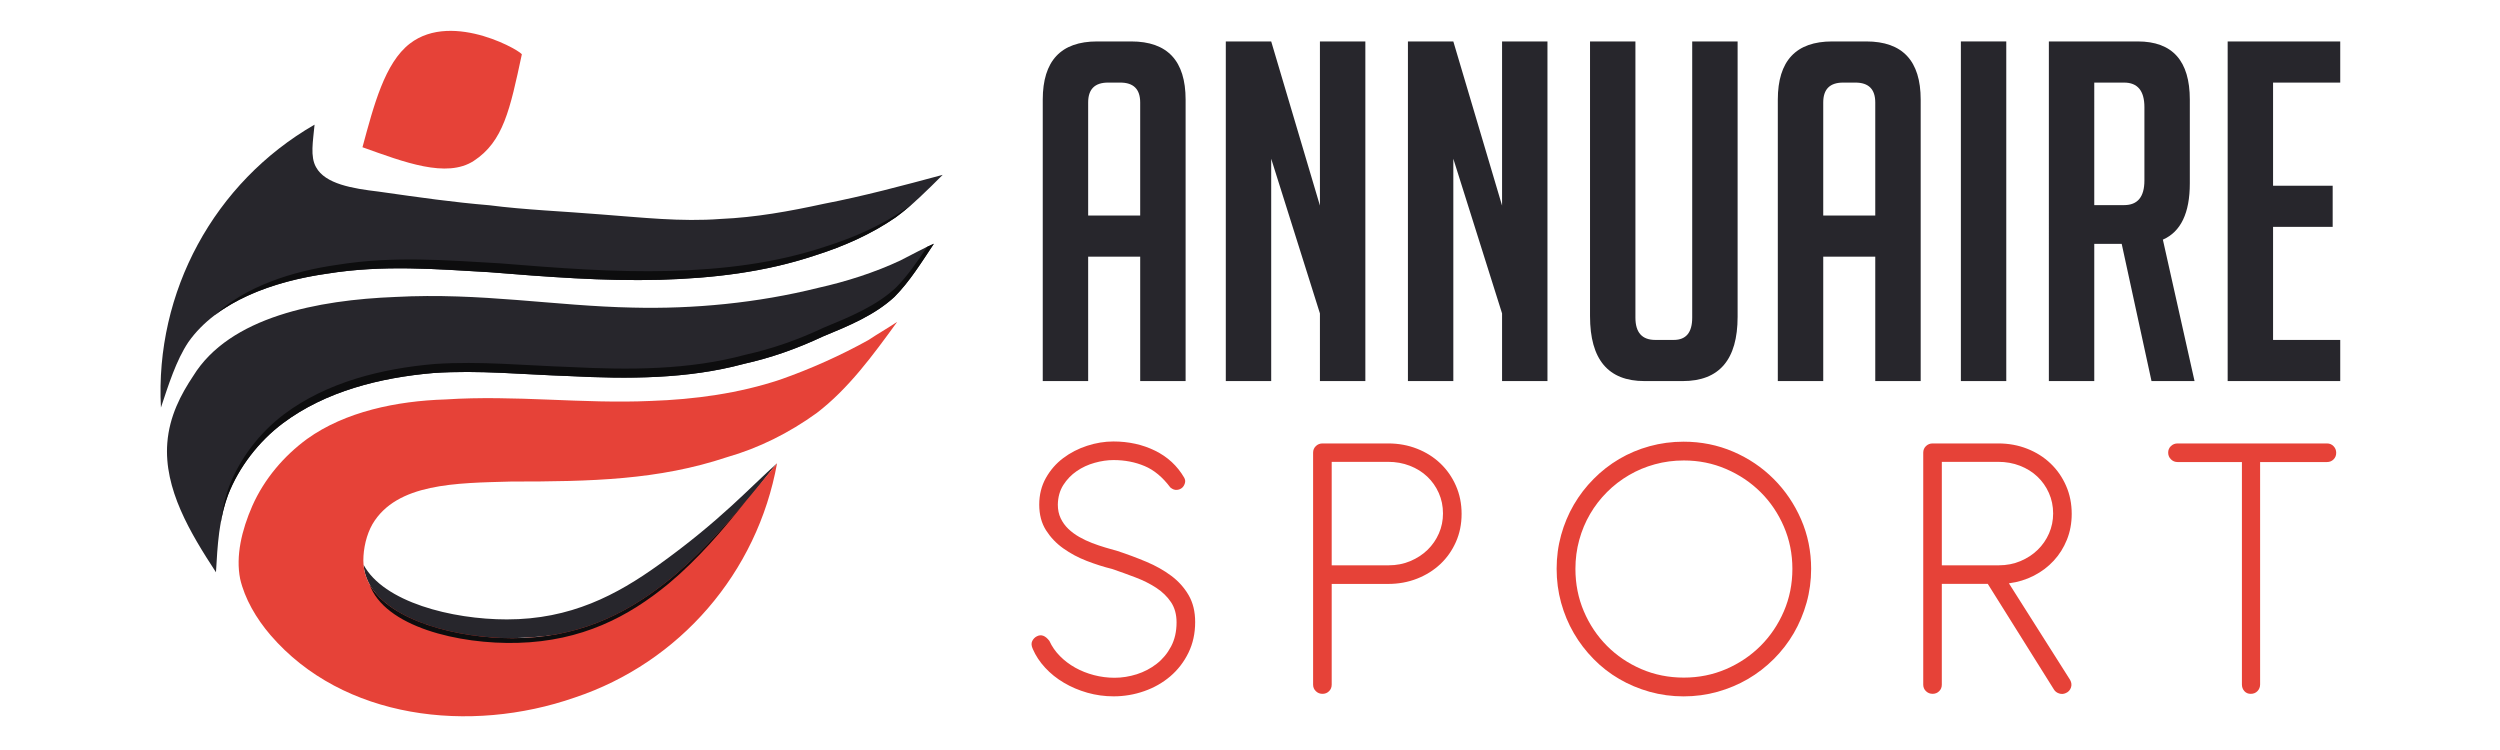
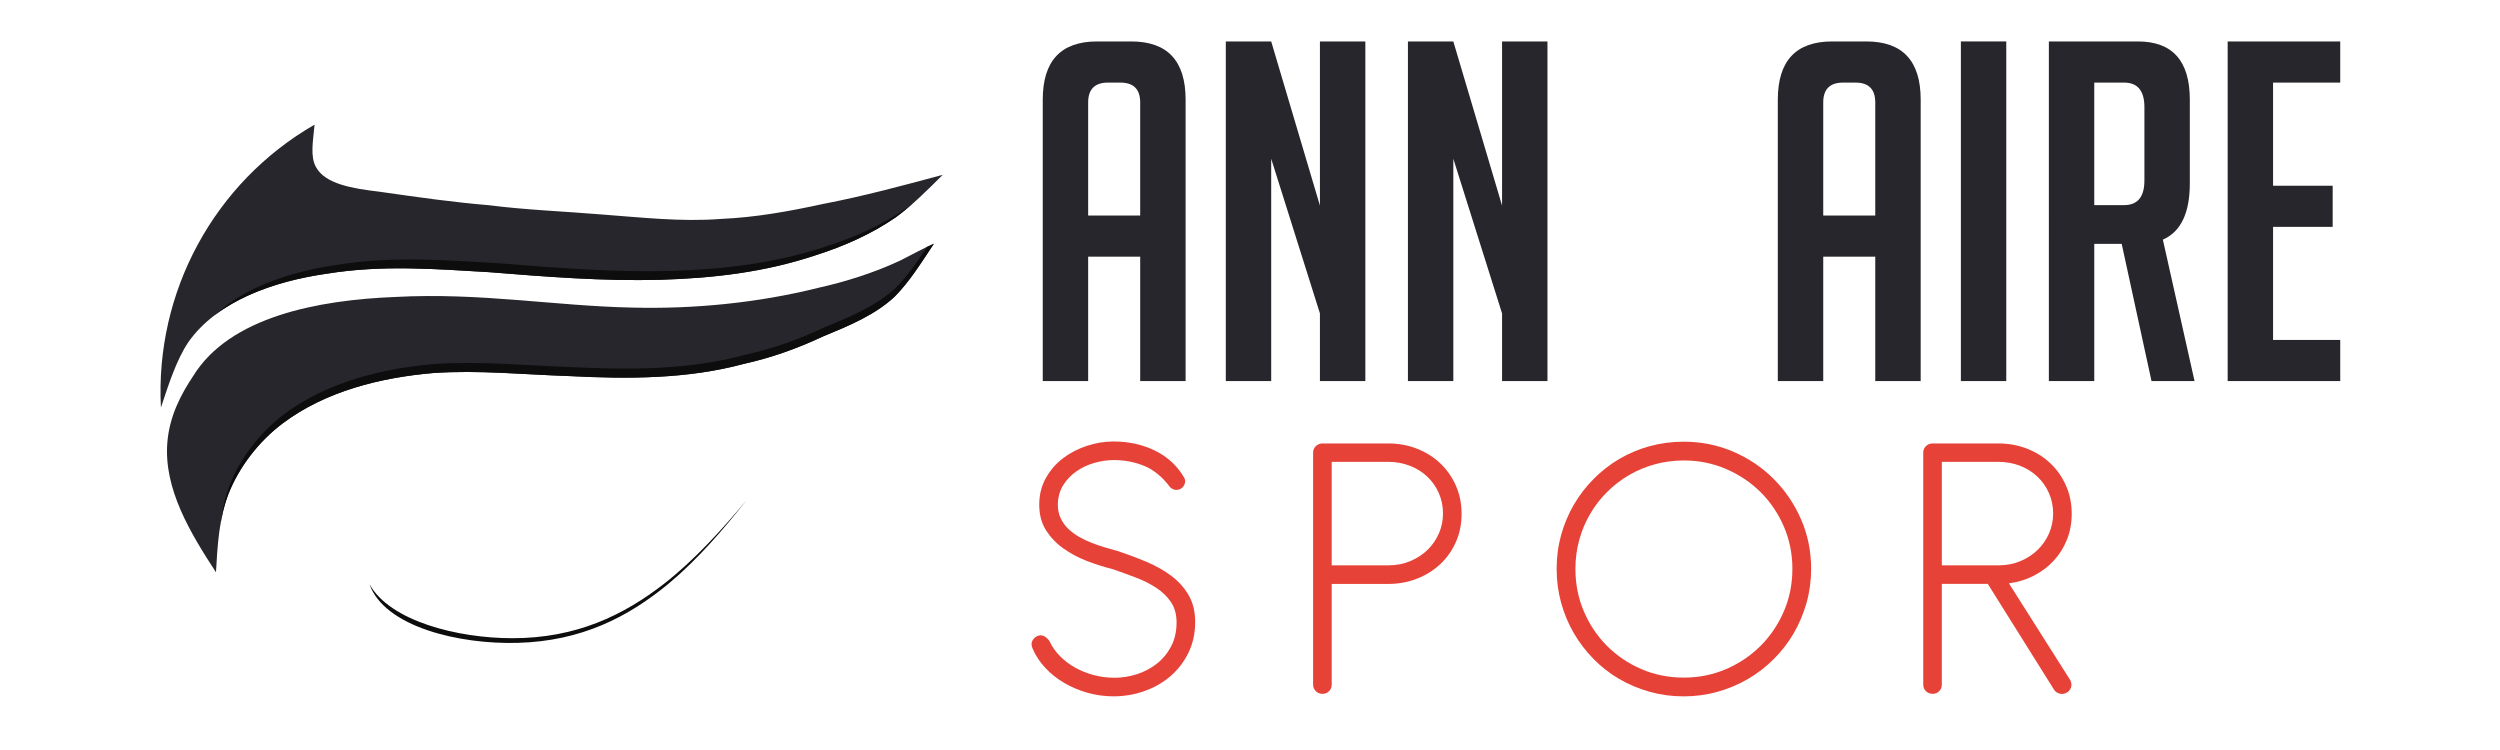
<svg xmlns="http://www.w3.org/2000/svg" version="1.1" id="Calque_1" x="0px" y="0px" width="200px" height="60px" viewBox="0 0 200 60" enable-background="new 0 0 200 60" xml:space="preserve">
-   <path fill-rule="evenodd" clip-rule="evenodd" fill="#27262C" d="M52.716,45.172c-3.379,2.427-7.058,4.381-12.168,4.381  c-4.414,0-9.87-1.389-11.466-4.379c0.328,4.035,6.813,6.023,11.909,5.883c6.888-0.189,8.854-1.894,12.232-4.323  c4.009-2.884,6.517-6.719,8.939-9.669c0.099-0.004,0,0,0,0C59.958,39.025,57.654,41.624,52.716,45.172z" />
  <path fill-rule="evenodd" clip-rule="evenodd" fill="#27262C" d="M39.158,21.775c4.501,0.364,9.126,0.729,13.627,0.608  c4.258-0.123,8.396-0.608,12.411-1.947c2.313-0.73,4.503-1.704,6.45-3.042c1.338-0.974,2.554-2.19,3.771-3.407  c-3.163,0.851-6.327,1.704-9.49,2.312c-2.799,0.609-5.477,1.095-8.275,1.216c-3.165,0.244-6.327-0.121-9.613-0.365  c-2.919-0.242-6.083-0.365-8.881-0.729c-2.921-0.244-5.477-0.609-8.883-1.095c-2.068-0.244-4.259-0.608-4.988-1.948  c-0.487-0.852-0.244-2.068-0.122-3.406c-8.031,4.624-12.776,13.385-12.29,22.633c0.609-1.825,1.217-3.772,2.191-5.232  c2.312-3.286,6.813-4.868,11.073-5.476C30.64,21.167,34.898,21.531,39.158,21.775L39.158,21.775z" />
  <path fill-rule="evenodd" clip-rule="evenodd" fill="#27262C" d="M34.678,29.84c3.651-0.244,7.18,0.122,10.83,0.244  c4.746,0.243,9.491,0.243,13.993-0.974c2.191-0.487,4.259-1.218,6.328-2.191c2.068-0.851,4.136-1.704,5.719-3.163  c1.217-1.218,2.19-2.799,3.163-4.259c-0.853,0.365-1.704,0.853-2.677,1.338c-2.069,0.973-4.38,1.703-6.571,2.191  c-4.867,1.216-9.979,1.703-14.844,1.582c-6.207-0.123-12.168-1.217-18.982-0.852C25.43,24,18.373,25.337,15.453,30.084  c-0.973,1.46-1.903,3.203-2.069,5.353c-0.282,3.674,1.826,7.18,3.894,10.345c0.123-2.191,0.244-4.26,0.975-6.208  c0.852-2.188,2.433-4.257,4.38-5.717C26.039,31.302,30.419,30.205,34.678,29.84L34.678,29.84z" />
-   <path fill-rule="evenodd" clip-rule="evenodd" fill="#E64238" d="M24.565,35.117c-1.826,1.34-3.408,3.164-4.38,5.354  c-0.852,1.947-1.338,4.016-0.973,5.839c0.364,1.584,1.288,3.176,2.433,4.504c5.791,6.723,15.94,7.911,24.336,4.989  c8.396-2.799,14.601-9.979,16.183-18.739c-2.798,3.407-5.596,6.936-9.005,9.612c-3.284,2.557-7.057,4.38-12.167,4.38  c-5.232,0-11.925-1.946-11.925-6.206c0-0.971,0.244-2.067,0.73-2.92c1.947-3.285,6.693-3.285,11.073-3.406  c6.449,0,11.802-0.121,17.278-1.947c2.556-0.729,4.988-1.946,7.179-3.528c2.554-1.948,4.502-4.624,6.448-7.301  c-0.729,0.487-1.581,0.973-2.311,1.461c-2.19,1.217-4.624,2.312-7.058,3.163c-3.285,1.096-6.814,1.583-10.342,1.703  c-5.476,0.245-10.83-0.484-16.428-0.12C31.744,32.074,27.607,32.928,24.565,35.117L24.565,35.117z" />
-   <path fill-rule="evenodd" clip-rule="evenodd" fill="#E64238" d="M41.741,4.377c0.298-0.1-5.476-3.585-8.96-0.884  c-1.996,1.546-2.873,4.916-3.783,8.286c3.339,1.197,6.73,2.5,8.899,1.095C40.269,11.323,40.798,8.774,41.741,4.377L41.741,4.377z" />
  <path fill-rule="evenodd" clip-rule="evenodd" fill="#0D0D0E" d="M53.158,46.677c-3.284,2.557-7.057,4.38-12.167,4.38  c-4.39,0-9.805-1.37-11.436-4.326c1.199,3.412,7.156,4.832,11.879,4.698c5.109-0.145,8.827-2.076,12.039-4.724  c2.319-1.932,4.331-4.27,6.252-6.689C57.698,42.434,55.584,44.771,53.158,46.677z" />
  <path fill-rule="evenodd" clip-rule="evenodd" fill="#0D0D0E" d="M72.473,16.686c-1.947,1.339-4.137,2.312-6.448,3.042  c-4.016,1.338-8.153,1.825-12.412,1.947c-4.502,0.121-9.127-0.245-13.627-0.609c-4.26-0.243-8.518-0.608-13.02,0.122  c-3.587,0.512-7.34,1.719-9.819,4.048c2.444-1.872,5.787-2.881,8.992-3.339c4.501-0.73,8.76-0.365,13.02-0.121  c4.501,0.364,9.126,0.729,13.627,0.608c4.258-0.123,8.396-0.608,12.411-1.947c2.313-0.73,4.503-1.704,6.45-3.042  c0.545-0.396,1.069-0.835,1.582-1.294C72.98,16.302,72.73,16.5,72.473,16.686z" />
  <path fill-rule="evenodd" clip-rule="evenodd" fill="#0D0D0E" d="M74.172,19.745c-0.77,1.164-1.572,2.337-2.521,3.288  c-1.583,1.46-3.65,2.312-5.721,3.164c-2.067,0.974-4.136,1.704-6.326,2.19c-4.503,1.217-9.249,1.217-13.994,0.974  c-3.65-0.122-7.179-0.487-10.83-0.243c-4.258,0.365-8.639,1.46-12.046,4.015c-1.946,1.46-3.528,3.528-4.381,5.721  c-0.388,1.035-0.602,2.107-0.737,3.213c0.136-0.851,0.332-1.682,0.635-2.492c0.852-2.188,2.433-4.257,4.38-5.717  c3.407-2.555,7.788-3.651,12.046-4.017c3.651-0.244,7.18,0.122,10.83,0.244c4.746,0.243,9.491,0.243,13.993-0.974  c2.191-0.487,4.259-1.218,6.328-2.191c2.068-0.851,4.136-1.704,5.719-3.163c1.217-1.218,2.19-2.799,3.163-4.259  C74.531,19.573,74.351,19.659,74.172,19.745z" />
  <g>
    <path fill="#27262C" d="M87.053,30.486h-3.633V7.97c0-3.103,1.451-4.655,4.352-4.655h2.725c2.901,0,4.352,1.552,4.352,4.655v22.517   h-3.633v-9.953h-4.163V30.486z M91.215,17.241V8.197c0-1.06-0.53-1.59-1.589-1.59h-0.984c-1.06,0-1.589,0.53-1.589,1.59v9.044   H91.215z" />
    <path fill="#27262C" d="M105.594,16.447V3.315h3.634v27.171h-3.634v-5.412L101.696,12.7v17.786h-3.632V3.315h3.632L105.594,16.447z   " />
    <path fill="#27262C" d="M120.165,16.447V3.315h3.632v27.171h-3.632v-5.412L116.266,12.7v17.786h-3.632V3.315h3.632L120.165,16.447z   " />
-     <path fill="#27262C" d="M139.009,3.315v22.024c0,3.431-1.464,5.147-4.39,5.147h-3.065c-2.9,0-4.352-1.728-4.352-5.185V3.315h3.632   v22.1c0,1.186,0.53,1.779,1.591,1.779h1.476c0.984,0,1.476-0.593,1.476-1.779v-22.1H139.009z" />
    <path fill="#27262C" d="M145.858,30.486h-3.633V7.97c0-3.103,1.45-4.655,4.352-4.655h2.725c2.9,0,4.353,1.552,4.353,4.655v22.517   h-3.634v-9.953h-4.162V30.486z M150.021,17.241V8.197c0-1.06-0.529-1.59-1.589-1.59h-0.983c-1.061,0-1.59,0.53-1.59,1.59v9.044   H150.021z" />
    <path fill="#27262C" d="M156.87,30.486V3.315h3.632v27.171H156.87z" />
    <path fill="#27262C" d="M163.909,3.315h7.113c2.775,0,4.163,1.552,4.163,4.655v6.699c0,2.371-0.719,3.873-2.156,4.502l2.534,11.315   h-3.443l-2.384-10.975h-2.195v10.975h-3.632V3.315z M167.541,16.409h2.385c1.084,0,1.627-0.655,1.627-1.968V8.575   c0-1.311-0.543-1.968-1.627-1.968h-2.385V16.409z" />
    <path fill="#27262C" d="M178.213,30.486V3.315h9.006v3.292h-5.374v8.25h4.769v3.292h-4.769v9.044h5.374v3.292H178.213z" />
  </g>
  <g>
    <path fill="#E64238" d="M86.942,44.874c-0.688-0.267-1.314-0.601-1.878-1.003c-0.563-0.399-1.025-0.887-1.385-1.453   c-0.36-0.569-0.54-1.251-0.54-2.045c0-0.791,0.178-1.504,0.532-2.135c0.355-0.631,0.816-1.161,1.385-1.589s1.205-0.756,1.91-0.986   c0.704-0.229,1.406-0.345,2.105-0.345c1.22,0,2.332,0.245,3.333,0.736s1.779,1.21,2.332,2.16c0.083,0.146,0.102,0.295,0.055,0.444   c-0.047,0.152-0.117,0.27-0.211,0.354c-0.115,0.104-0.258,0.165-0.43,0.18c-0.172,0.016-0.347-0.048-0.524-0.196   c-0.616-0.823-1.302-1.395-2.059-1.712c-0.756-0.319-1.583-0.479-2.48-0.479c-0.49,0-0.996,0.074-1.518,0.221   c-0.522,0.146-0.999,0.365-1.432,0.664c-0.433,0.296-0.79,0.669-1.072,1.111c-0.281,0.444-0.428,0.967-0.438,1.571   c0,0.409,0.076,0.771,0.227,1.088c0.151,0.319,0.354,0.601,0.61,0.847c0.256,0.245,0.548,0.461,0.876,0.649   c0.329,0.187,0.67,0.35,1.025,0.484c0.354,0.136,0.707,0.256,1.056,0.36c0.35,0.104,0.676,0.198,0.979,0.281   c0.793,0.26,1.562,0.548,2.308,0.861c0.746,0.313,1.408,0.686,1.988,1.119c0.579,0.432,1.043,0.948,1.393,1.549   c0.349,0.601,0.524,1.318,0.524,2.151c0,0.908-0.18,1.729-0.54,2.466c-0.36,0.734-0.843,1.36-1.447,1.877   c-0.605,0.516-1.302,0.914-2.09,1.188c-0.788,0.277-1.604,0.415-2.449,0.415c-0.72,0-1.418-0.096-2.097-0.288   c-0.678-0.194-1.305-0.459-1.878-0.8c-0.574-0.338-1.075-0.74-1.502-1.204c-0.428-0.463-0.756-0.962-0.986-1.493   c-0.115-0.252-0.131-0.464-0.047-0.635c0.083-0.172,0.209-0.301,0.375-0.384c0.345-0.178,0.678-0.053,1.002,0.375   c0.198,0.438,0.477,0.84,0.837,1.206c0.36,0.364,0.769,0.675,1.229,0.931c0.458,0.257,0.957,0.453,1.494,0.595   c0.538,0.14,1.088,0.212,1.651,0.212c0.594,0,1.187-0.096,1.776-0.281c0.589-0.188,1.121-0.468,1.596-0.838   c0.475-0.37,0.858-0.832,1.15-1.386c0.292-0.553,0.438-1.194,0.438-1.924c0-0.637-0.148-1.177-0.446-1.621   c-0.297-0.442-0.688-0.823-1.174-1.143c-0.485-0.317-1.035-0.595-1.651-0.829c-0.616-0.235-1.242-0.462-1.878-0.68   C88.309,45.356,87.631,45.139,86.942,44.874z" />
    <path fill="#E64238" d="M106.536,46.713v8.06c0,0.207-0.071,0.383-0.212,0.522c-0.141,0.142-0.315,0.212-0.524,0.212   s-0.386-0.07-0.531-0.212c-0.146-0.14-0.221-0.315-0.221-0.522V36.211c0-0.209,0.074-0.383,0.221-0.524   c0.146-0.14,0.322-0.212,0.531-0.212h5.258c0.825,0,1.595,0.143,2.309,0.424c0.715,0.281,1.335,0.673,1.862,1.174   c0.526,0.5,0.941,1.095,1.244,1.784c0.303,0.688,0.455,1.438,0.455,2.253c0,0.815-0.152,1.563-0.455,2.245   c-0.303,0.684-0.718,1.274-1.244,1.77c-0.527,0.495-1.147,0.884-1.862,1.166c-0.714,0.281-1.483,0.423-2.309,0.423H106.536z    M106.536,36.947v8.278h4.554c0.626,0,1.204-0.112,1.736-0.337c0.532-0.224,0.992-0.524,1.378-0.899   c0.385-0.376,0.688-0.814,0.907-1.313c0.22-0.502,0.328-1.035,0.328-1.598c0-0.584-0.111-1.13-0.336-1.636   s-0.531-0.943-0.923-1.313c-0.392-0.371-0.855-0.66-1.394-0.868c-0.537-0.209-1.118-0.313-1.744-0.313H106.536z" />
    <path fill="#E64238" d="M138.656,36.133c1.235,0.531,2.315,1.259,3.239,2.184c0.923,0.923,1.653,2,2.191,3.231   c0.536,1.231,0.805,2.552,0.805,3.959c0,0.939-0.122,1.845-0.367,2.715c-0.245,0.872-0.587,1.682-1.024,2.434   c-0.438,0.753-0.971,1.44-1.597,2.067c-0.627,0.626-1.314,1.157-2.065,1.595c-0.751,0.438-1.563,0.781-2.435,1.026   c-0.87,0.243-1.775,0.366-2.715,0.366c-0.938,0-1.844-0.123-2.715-0.366c-0.871-0.245-1.682-0.588-2.435-1.026   c-0.751-0.438-1.435-0.969-2.049-1.595c-0.616-0.627-1.143-1.314-1.581-2.067c-0.438-0.752-0.777-1.562-1.018-2.434   c-0.24-0.87-0.359-1.775-0.359-2.715s0.119-1.841,0.359-2.706c0.24-0.866,0.58-1.676,1.018-2.428   c0.438-0.751,0.965-1.437,1.581-2.057c0.614-0.622,1.298-1.153,2.049-1.598c0.753-0.441,1.563-0.784,2.435-1.023   s1.776-0.36,2.715-0.36C136.097,35.335,137.419,35.602,138.656,36.133z M132.389,37.143c-0.742,0.203-1.433,0.493-2.073,0.869   c-0.643,0.375-1.227,0.825-1.754,1.353c-0.526,0.526-0.979,1.11-1.354,1.754c-0.376,0.642-0.665,1.333-0.868,2.074   c-0.204,0.74-0.306,1.513-0.306,2.314c0,1.21,0.225,2.343,0.673,3.396c0.449,1.054,1.064,1.974,1.848,2.763   c0.781,0.787,1.7,1.407,2.754,1.862c1.054,0.453,2.186,0.68,3.396,0.68c1.2,0,2.327-0.227,3.381-0.68   c1.054-0.455,1.974-1.075,2.763-1.862c0.787-0.789,1.407-1.709,1.861-2.763s0.681-2.187,0.681-3.396c0-1.2-0.227-2.325-0.681-3.379   s-1.074-1.973-1.861-2.755c-0.789-0.783-1.709-1.401-2.763-1.854c-1.054-0.455-2.181-0.682-3.381-0.682   C133.9,36.838,133.129,36.939,132.389,37.143z" />
    <path fill="#E64238" d="M165.354,43.175c-0.256,0.637-0.608,1.198-1.058,1.683c-0.448,0.486-0.978,0.884-1.588,1.197   s-1.275,0.517-1.995,0.611l4.898,7.729c0.114,0.21,0.136,0.415,0.063,0.618s-0.208,0.347-0.407,0.432   c-0.177,0.083-0.359,0.093-0.547,0.029c-0.188-0.061-0.329-0.175-0.424-0.343l-5.273-8.419h-3.678v8.06   c0,0.207-0.069,0.383-0.211,0.522c-0.142,0.142-0.316,0.212-0.524,0.212s-0.386-0.07-0.532-0.212   c-0.146-0.14-0.219-0.315-0.219-0.522V36.211c0-0.209,0.073-0.383,0.219-0.524c0.146-0.14,0.324-0.212,0.532-0.212h5.258   c0.824,0,1.594,0.143,2.309,0.424s1.336,0.673,1.862,1.174c0.527,0.5,0.941,1.095,1.244,1.784c0.303,0.688,0.454,1.438,0.454,2.253   C165.737,41.851,165.609,42.54,165.354,43.175z M155.346,36.947v8.278h4.555c0.625,0,1.205-0.112,1.737-0.337   c0.531-0.224,0.99-0.524,1.376-0.899c0.387-0.376,0.689-0.814,0.908-1.313c0.219-0.502,0.329-1.035,0.329-1.598   c0-0.584-0.112-1.13-0.337-1.636c-0.224-0.506-0.532-0.943-0.924-1.313c-0.391-0.371-0.855-0.66-1.392-0.868   c-0.538-0.209-1.119-0.313-1.746-0.313H155.346z" />
-     <path fill="#E64238" d="M180.809,36.963v17.793c0,0.209-0.071,0.387-0.212,0.533c-0.141,0.146-0.32,0.218-0.54,0.218   c-0.209,0-0.379-0.072-0.509-0.218c-0.13-0.146-0.195-0.324-0.195-0.533V36.963h-5.148c-0.209,0-0.386-0.072-0.532-0.221   c-0.146-0.146-0.219-0.321-0.219-0.531c0-0.209,0.072-0.383,0.219-0.524c0.146-0.14,0.323-0.212,0.532-0.212h11.956   c0.209,0,0.383,0.074,0.524,0.221c0.141,0.146,0.211,0.323,0.211,0.531c0,0.209-0.07,0.385-0.211,0.524   c-0.142,0.142-0.315,0.212-0.524,0.212H180.809z" />
  </g>
</svg>